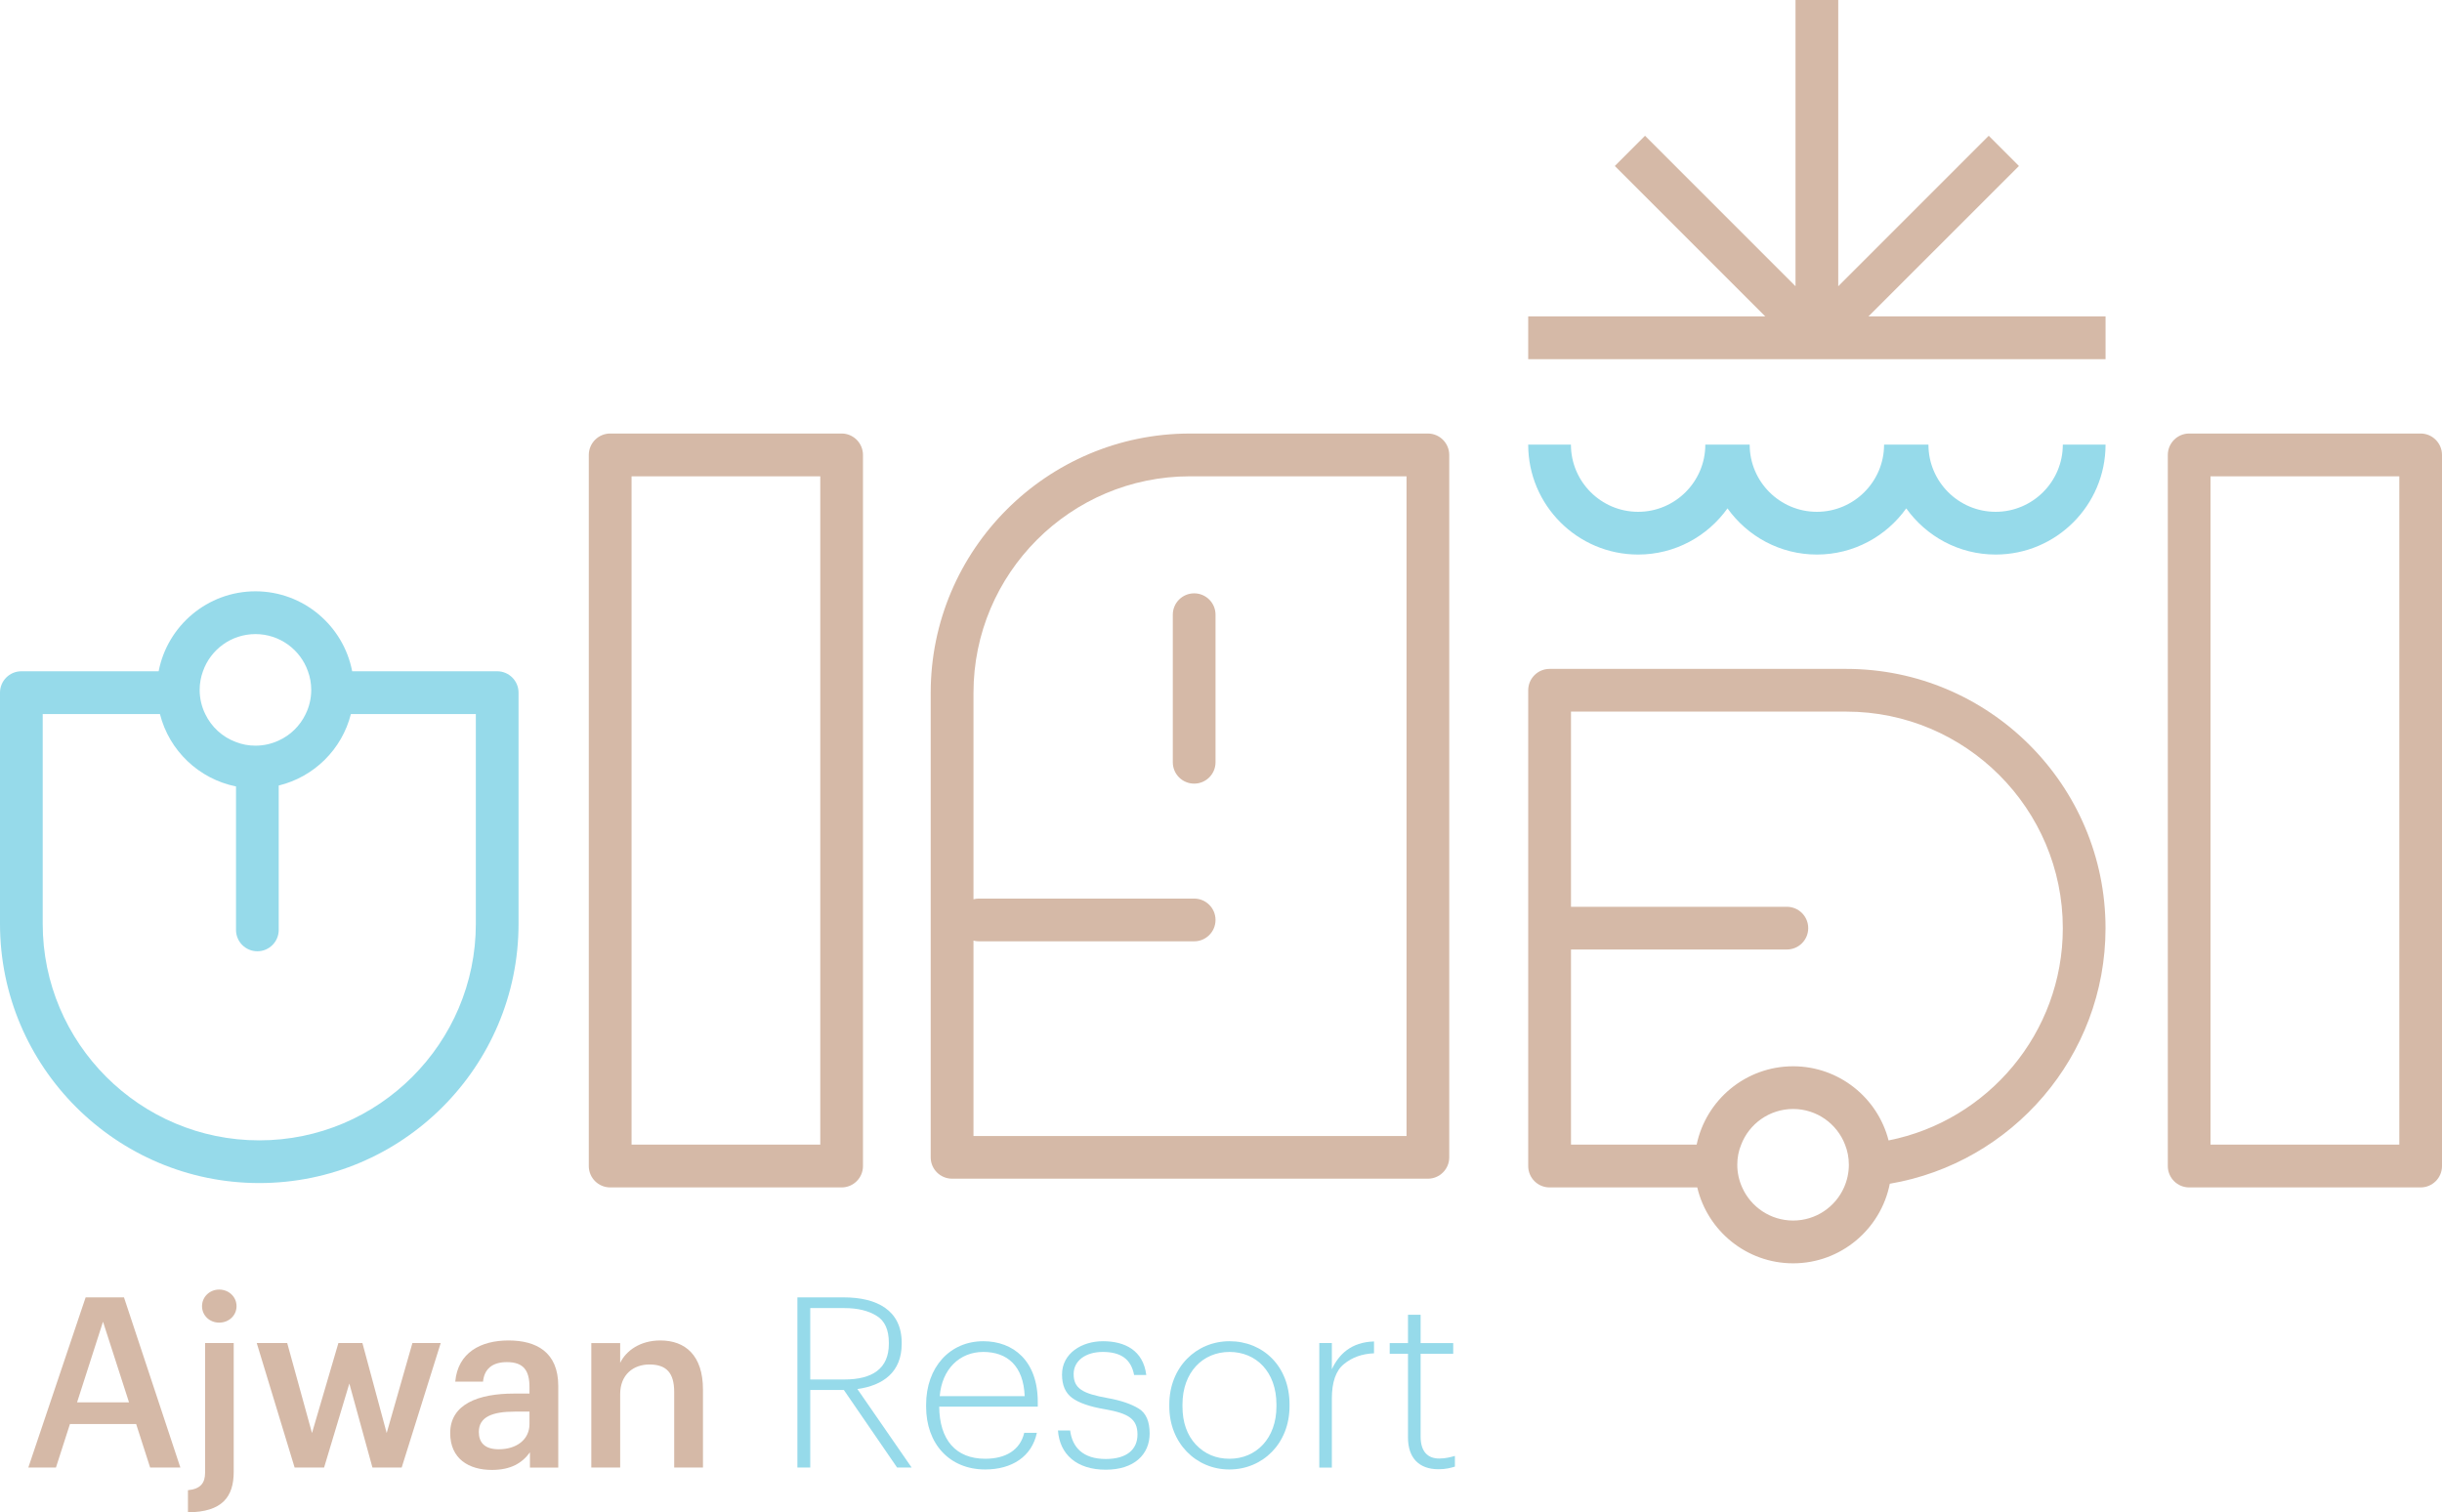
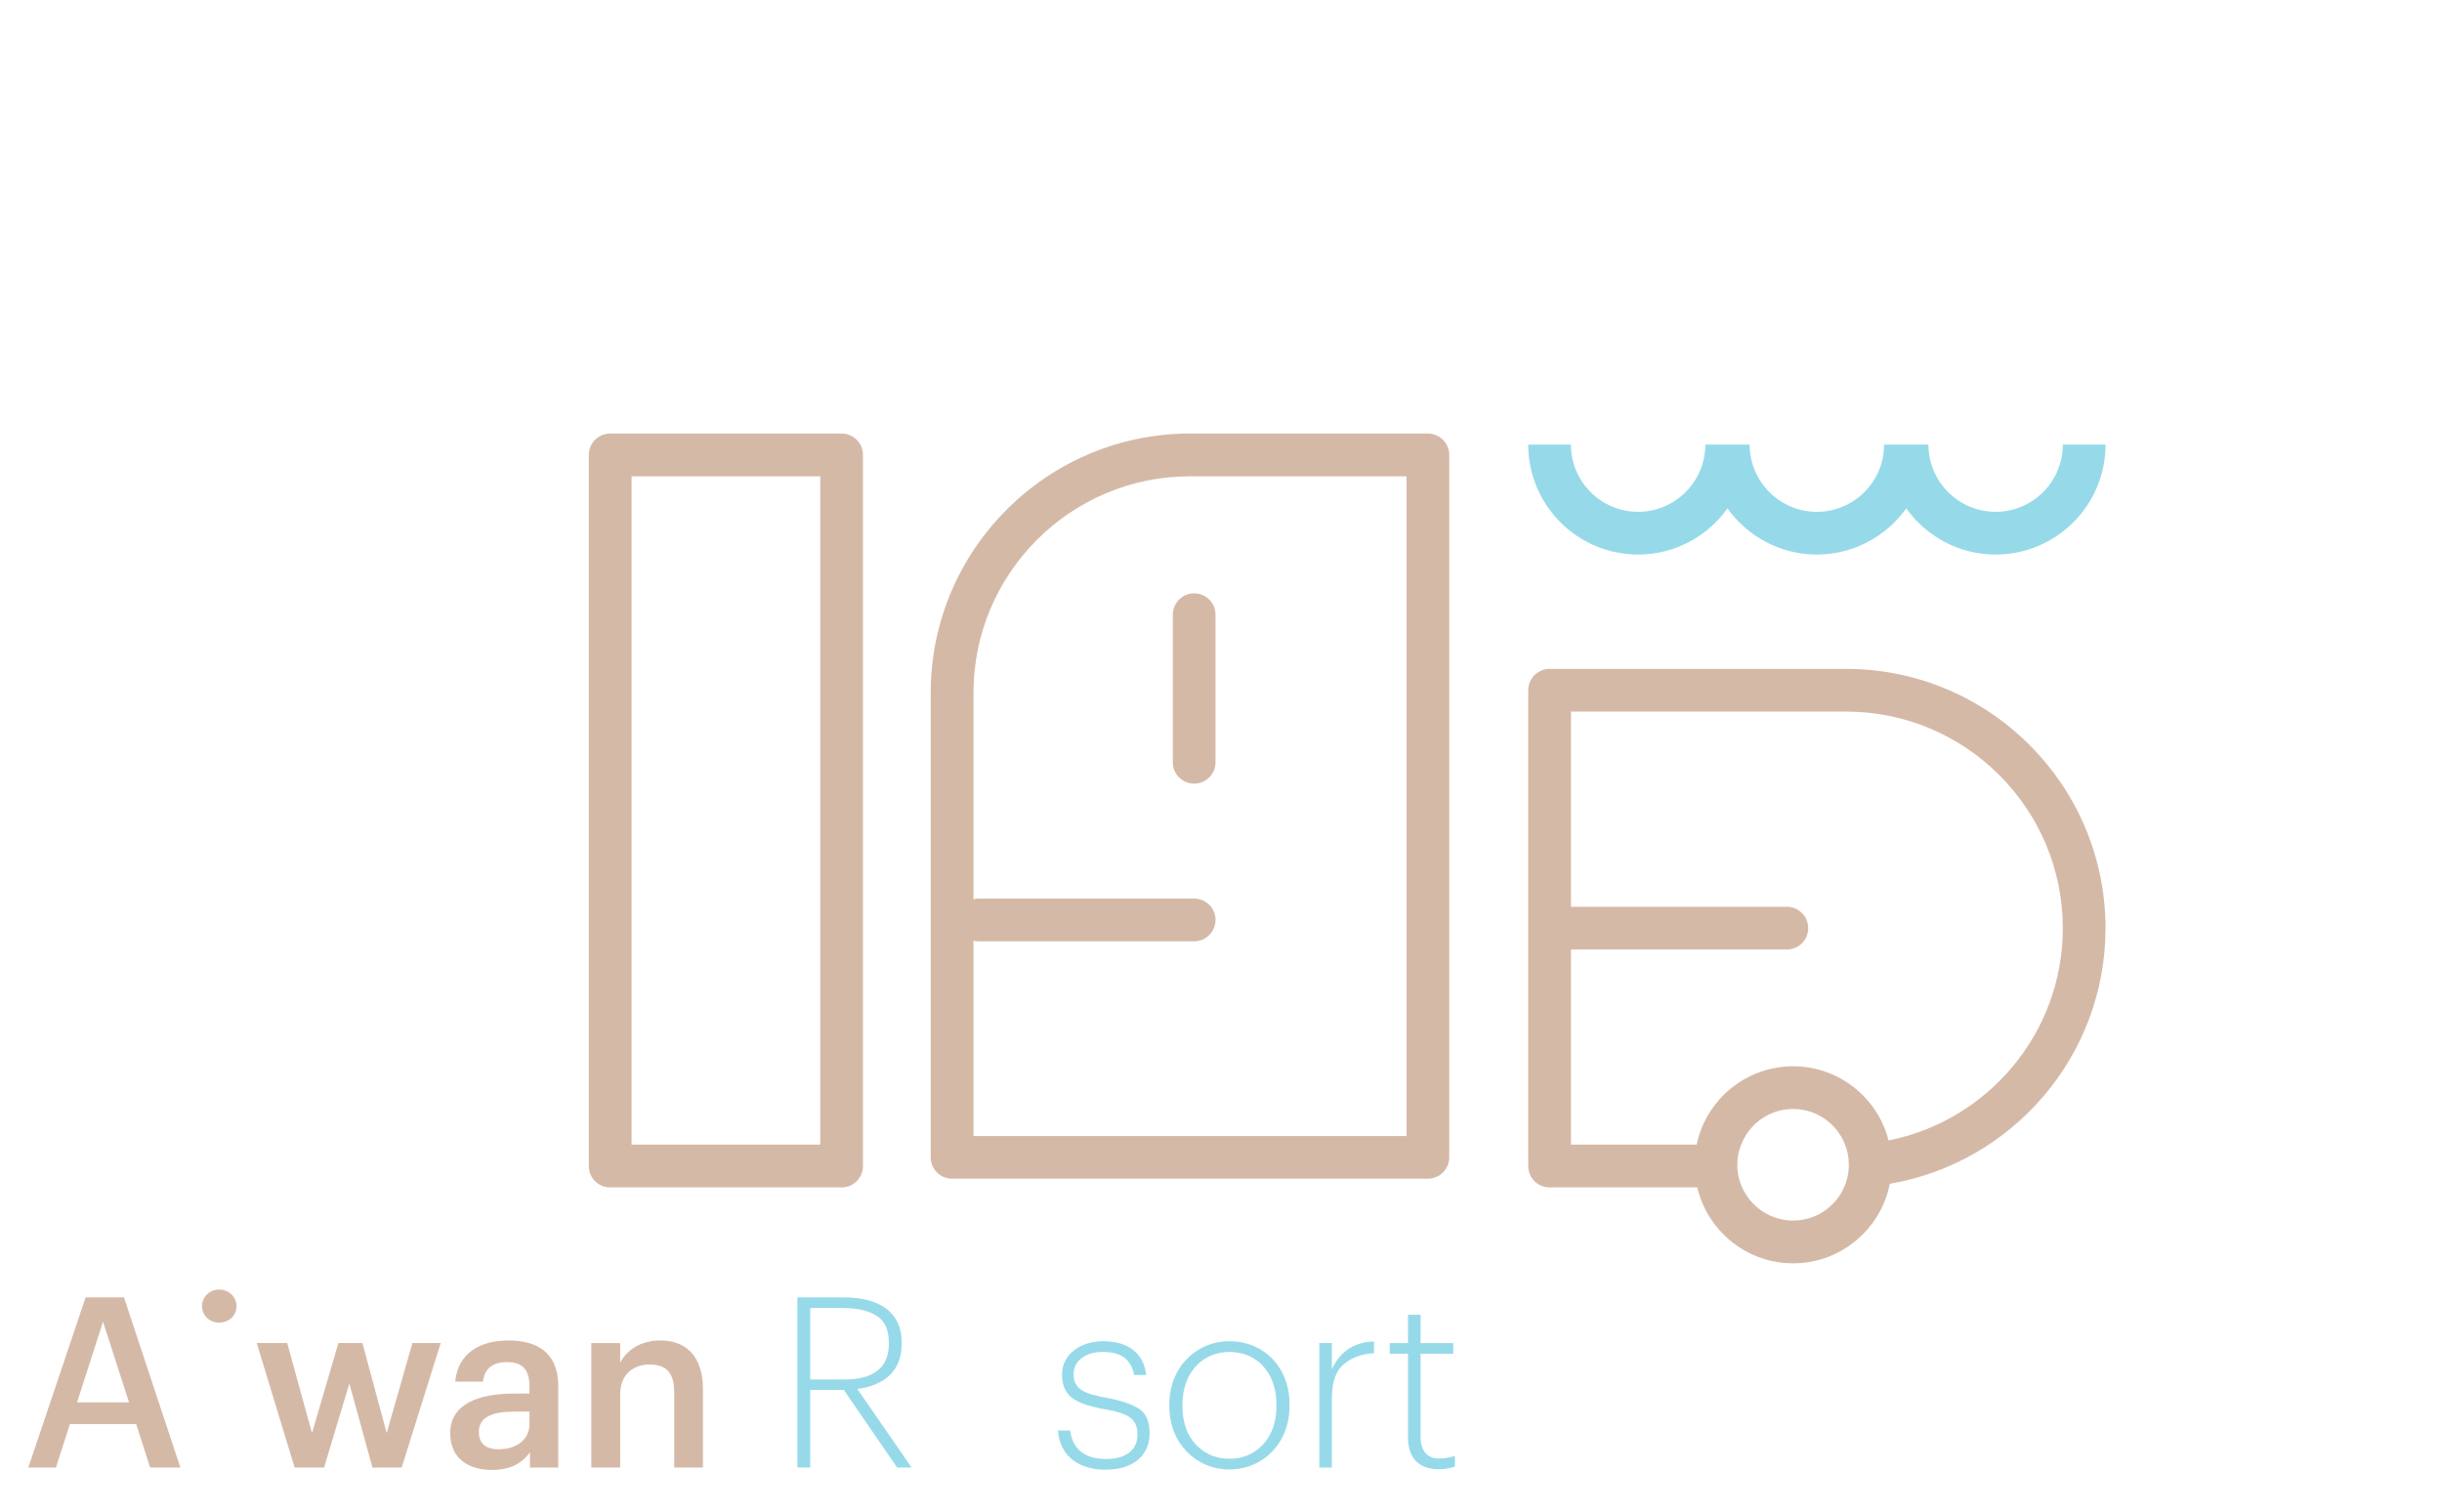
<svg xmlns="http://www.w3.org/2000/svg" id="Layer_1" data-name="Layer 1" width="260.941" height="161.609" viewBox="0 0 260.941 161.609">
  <path d="M96.352,143.603v-.107c0-3.483-2.65-4.857-6.207-4.857h-4.939v18.186h1.374v-8.292h3.59l5.691,8.292h1.554l-5.798-8.39c2.748-.384,4.735-1.807,4.735-4.832M86.58,147.413v-7.629h3.663c1.399,0,2.543.278,3.41.817.892.532,1.325,1.497,1.325,2.895v.107c0,2.665-1.783,3.81-4.735,3.81h-3.663Z" style="fill: #96daea; stroke-width: 0px;" />
-   <path d="M105.069,143.325c-3.565,0-6.109,2.772-6.109,6.787v.204c0,3.966,2.494,6.714,6.313,6.714,2.846,0,4.988-1.374,5.52-3.917h-1.349c-.434,1.832-1.963,2.772-4.171,2.772-3.156,0-4.882-2.036-4.914-5.569h10.532v-.507c0-4.399-2.617-6.484-5.822-6.484M100.416,149.196c.229-2.87,2.11-4.726,4.653-4.726,2.567,0,4.301,1.496,4.424,4.726h-9.077Z" style="fill: #96daea; stroke-width: 0px;" />
  <path d="M121.676,150.521c-.793-.483-1.889-.867-3.312-1.12-2.723-.483-3.639-1.047-3.639-2.568,0-1.423,1.276-2.363,3.108-2.363,1.929,0,3.025.76,3.352,2.461h1.301c-.328-2.617-2.266-3.606-4.629-3.606-2.265,0-4.375,1.292-4.375,3.557,0,1.145.36,1.963,1.072,2.494.711.532,1.88.941,3.508,1.218,2.469.434,3.483.998,3.483,2.699,0,1.603-1.145,2.617-3.385,2.617-2.437,0-3.582-1.243-3.811-3.05h-1.3c.18,2.543,1.987,4.195,5.111,4.195,3.025,0,4.685-1.628,4.685-3.868,0-1.292-.384-2.184-1.169-2.666" style="fill: #96daea; stroke-width: 0px;" />
  <path d="M131.382,143.325c-3.557,0-6.435,2.772-6.435,6.763v.204c0,3.892,2.829,6.738,6.411,6.738,3.565,0,6.435-2.772,6.435-6.763v-.204c0-4.048-2.821-6.738-6.411-6.738M136.395,150.292c0,3.41-2.159,5.593-5.013,5.593-1.447,0-2.641-.507-3.606-1.521-.94-1.022-1.423-2.371-1.423-4.072v-.204c0-3.459,2.184-5.618,5.029-5.618,2.83,0,5.013,2.11,5.013,5.618v.204Z" style="fill: #96daea; stroke-width: 0px;" />
  <path d="M142.315,146.326v-2.805h-1.341v13.305h1.341v-7.376c0-1.75.433-3.001,1.3-3.688.867-.712,1.93-1.096,3.206-1.145v-1.267c-2.445.073-3.762,1.373-4.506,2.976" style="fill: #96daea; stroke-width: 0px;" />
  <path d="M151.801,153.522v-8.856h3.483v-1.145h-3.483v-3.025h-1.349v3.025h-1.955v1.145h1.955v8.954c0,2.143,1.145,3.385,3.262,3.385.81,0,1.317-.155,1.75-.278v-1.144c-.433.122-.989.278-1.676.278-1.218,0-1.987-.736-1.987-2.339" style="fill: #96daea; stroke-width: 0px;" />
-   <path d="M55.409,74.016c0-1.259-1.022-2.282-2.282-2.282h-15.495c-.932-4.857-5.209-8.545-10.336-8.545s-9.412,3.688-10.344,8.545H2.282c-1.259,0-2.282,1.023-2.282,2.282v24.703c0,15.275,12.43,27.704,27.705,27.704,15.283,0,27.704-12.429,27.704-27.704v-24.703ZM27.296,67.76c2.592,0,4.8,1.66,5.609,3.974.229.622.352,1.292.352,1.987,0,.925-.213,1.799-.597,2.585-.597,1.251-1.619,2.256-2.878,2.829-.761.351-1.603.548-2.486.548-.728,0-1.431-.131-2.077-.385-1.448-.531-2.625-1.611-3.287-2.992-.385-.786-.597-1.66-.597-2.585,0-.695.122-1.365.351-1.987.81-2.314,3.018-3.974,5.61-3.974M50.846,98.719c0,12.756-10.385,23.141-23.141,23.141-12.757,0-23.142-10.385-23.142-23.141v-22.413h12.528c.981,3.9,4.154,6.934,8.128,7.735v15.332c0,1.26,1.022,2.282,2.281,2.282,1.26,0,2.282-1.022,2.282-2.282v-15.43c3.778-.916,6.762-3.868,7.711-7.637h13.353v22.413Z" style="fill: #96daea; stroke-width: 0px;" />
  <path d="M213.244,54.693c-3.959,0-7.18-3.221-7.18-7.179h-4.74c0,3.958-3.222,7.179-7.181,7.179-3.958,0-7.18-3.221-7.18-7.179h-4.74c0,3.958-3.222,7.179-7.18,7.179-3.959,0-7.18-3.221-7.18-7.179h-4.566c0,6.477,5.267,11.746,11.746,11.746,3.937,0,7.418-1.952,9.55-4.933,2.132,2.981,5.613,4.933,9.55,4.933s7.419-1.952,9.551-4.933c2.132,2.981,5.613,4.933,9.55,4.933,6.479,0,11.746-5.269,11.746-11.746h-4.566c0,3.958-3.221,7.179-7.18,7.179" style="fill: #96daea; stroke-width: 0px;" />
  <path d="M9.151,138.639l-6.125,18.186h2.952l1.497-4.653h7.073l1.496,4.653h3.23l-6.026-18.186h-4.097ZM8.235,149.858l2.772-8.619,2.78,8.619h-5.552Z" style="fill: #d5b9a7; stroke-width: 0px;" />
  <path d="M23.42,137.805c-1.022,0-1.832.785-1.832,1.774,0,.998.81,1.759,1.832,1.759,1.039,0,1.856-.761,1.856-1.759,0-.989-.817-1.774-1.856-1.774" style="fill: #d5b9a7; stroke-width: 0px;" />
-   <path d="M21.915,157.365c0,1.112-.482,1.75-1.832,1.881v2.363c3.664-.025,4.89-1.652,4.89-4.326v-13.762h-3.058v13.844Z" style="fill: #d5b9a7; stroke-width: 0px;" />
  <polygon points="41.319 153.137 38.727 143.521 36.159 143.521 33.339 153.137 30.69 143.521 27.435 143.521 31.482 156.825 34.63 156.825 37.329 147.846 39.798 156.825 42.922 156.825 47.092 143.521 44.068 143.521 41.319 153.137" style="fill: #d5b9a7; stroke-width: 0px;" />
  <path d="M54.337,143.243c-2.976,0-5.413,1.301-5.691,4.4h2.968c.131-1.317.949-2.085,2.552-2.085,1.799,0,2.412.915,2.412,2.674v.687h-1.652c-3.794,0-6.82,1.12-6.82,4.219,0,2.772,2.012,3.941,4.457,3.941,2.028,0,3.23-.736,4.064-1.88v1.627h3.026v-8.725c0-3.631-2.364-4.858-5.316-4.858M56.578,152.173c0,1.701-1.423,2.698-3.279,2.698-1.529,0-2.134-.736-2.134-1.856,0-1.627,1.496-2.167,3.835-2.167h1.578v1.325Z" style="fill: #d5b9a7; stroke-width: 0px;" />
  <path d="M70.561,143.243c-2.159,0-3.663,1.096-4.293,2.396v-2.118h-3.083v13.304h3.083v-7.833c0-2.11,1.423-3.181,3.124-3.181,1.831,0,2.649.915,2.649,2.927v8.087h3.075v-8.341c0-3.663-1.906-5.241-4.555-5.241" style="fill: #d5b9a7; stroke-width: 0px;" />
  <path d="M152.577,46.328h-25.422c-15.275,0-27.705,12.429-27.705,27.712v49.635c0,1.26,1.023,2.282,2.29,2.282h50.837c1.26,0,2.282-1.022,2.282-2.282V48.617c0-1.259-1.022-2.289-2.282-2.289M150.296,121.394h-46.274v-20.877c.176.044.358.074.548.074h23.033c1.261,0,2.282-1.023,2.282-2.284s-1.021-2.283-2.282-2.283h-23.033c-.19,0-.372.03-.548.073v-22.057c0-12.764,10.376-23.141,23.133-23.141h23.141v70.495Z" style="fill: #d5b9a7; stroke-width: 0px;" />
  <path d="M125.32,65.688v15.768c0,1.262,1.022,2.284,2.283,2.284s2.283-1.022,2.283-2.284v-15.768c0-1.261-1.022-2.283-2.283-2.283s-2.283,1.022-2.283,2.283" style="fill: #d5b9a7; stroke-width: 0px;" />
  <path d="M89.933,46.327h-24.728c-1.267,0-2.289,1.031-2.289,2.29v75.99c0,1.259,1.022,2.282,2.289,2.282h24.728c1.259,0,2.281-1.023,2.281-2.282V48.617c0-1.259-1.022-2.29-2.281-2.29M87.651,122.317h-20.165V50.898h20.165v71.419Z" style="fill: #d5b9a7; stroke-width: 0px;" />
  <path d="M197.282,71.48h-31.703c-1.259,0-2.281,1.023-2.281,2.282v50.845c0,1.26,1.022,2.282,2.281,2.282h15.782c1.096,4.644,5.274,8.112,10.246,8.112,5.103,0,9.379-3.664,10.328-8.505,13.067-2.216,23.051-13.623,23.051-27.311,0-15.275-12.429-27.705-27.704-27.705M197.045,126.889c-.924,2.085-3.009,3.54-5.438,3.54s-4.522-1.455-5.446-3.54c-.335-.736-.523-1.562-.523-2.421,0-.76.139-1.48.417-2.15.85-2.224,3.025-3.811,5.552-3.811s4.694,1.587,5.544,3.811c.27.67.409,1.39.409,2.15,0,.859-.188,1.685-.515,2.421M201.804,121.868c-1.161-4.555-5.299-7.924-10.197-7.924-5.07,0-9.314,3.598-10.311,8.374h-13.427v-20.853h23.066c1.262,0,2.284-1.021,2.284-2.282,0-1.262-1.022-2.283-2.284-2.283h-23.066v-20.857h29.413c12.765,0,23.141,10.385,23.141,23.142,0,11.21-8.013,20.581-18.619,22.683" style="fill: #d5b9a7; stroke-width: 0px;" />
-   <path d="M258.66,46.327h-24.736c-1.259,0-2.281,1.031-2.281,2.29v75.99c0,1.259,1.022,2.282,2.281,2.282h24.736c1.259,0,2.281-1.023,2.281-2.282V48.617c0-1.259-1.022-2.29-2.281-2.29M256.379,122.317h-20.173V50.898h20.173v71.419Z" style="fill: #d5b9a7; stroke-width: 0px;" />
-   <polygon points="215.734 17.736 212.507 14.506 196.426 30.586 196.426 0 191.86 0 191.86 30.586 175.78 14.506 172.552 17.736 188.631 33.814 163.297 33.814 163.297 38.381 224.99 38.381 224.99 33.814 199.655 33.814 215.734 17.736" style="fill: #d5b9a7; stroke-width: 0px;" />
</svg>